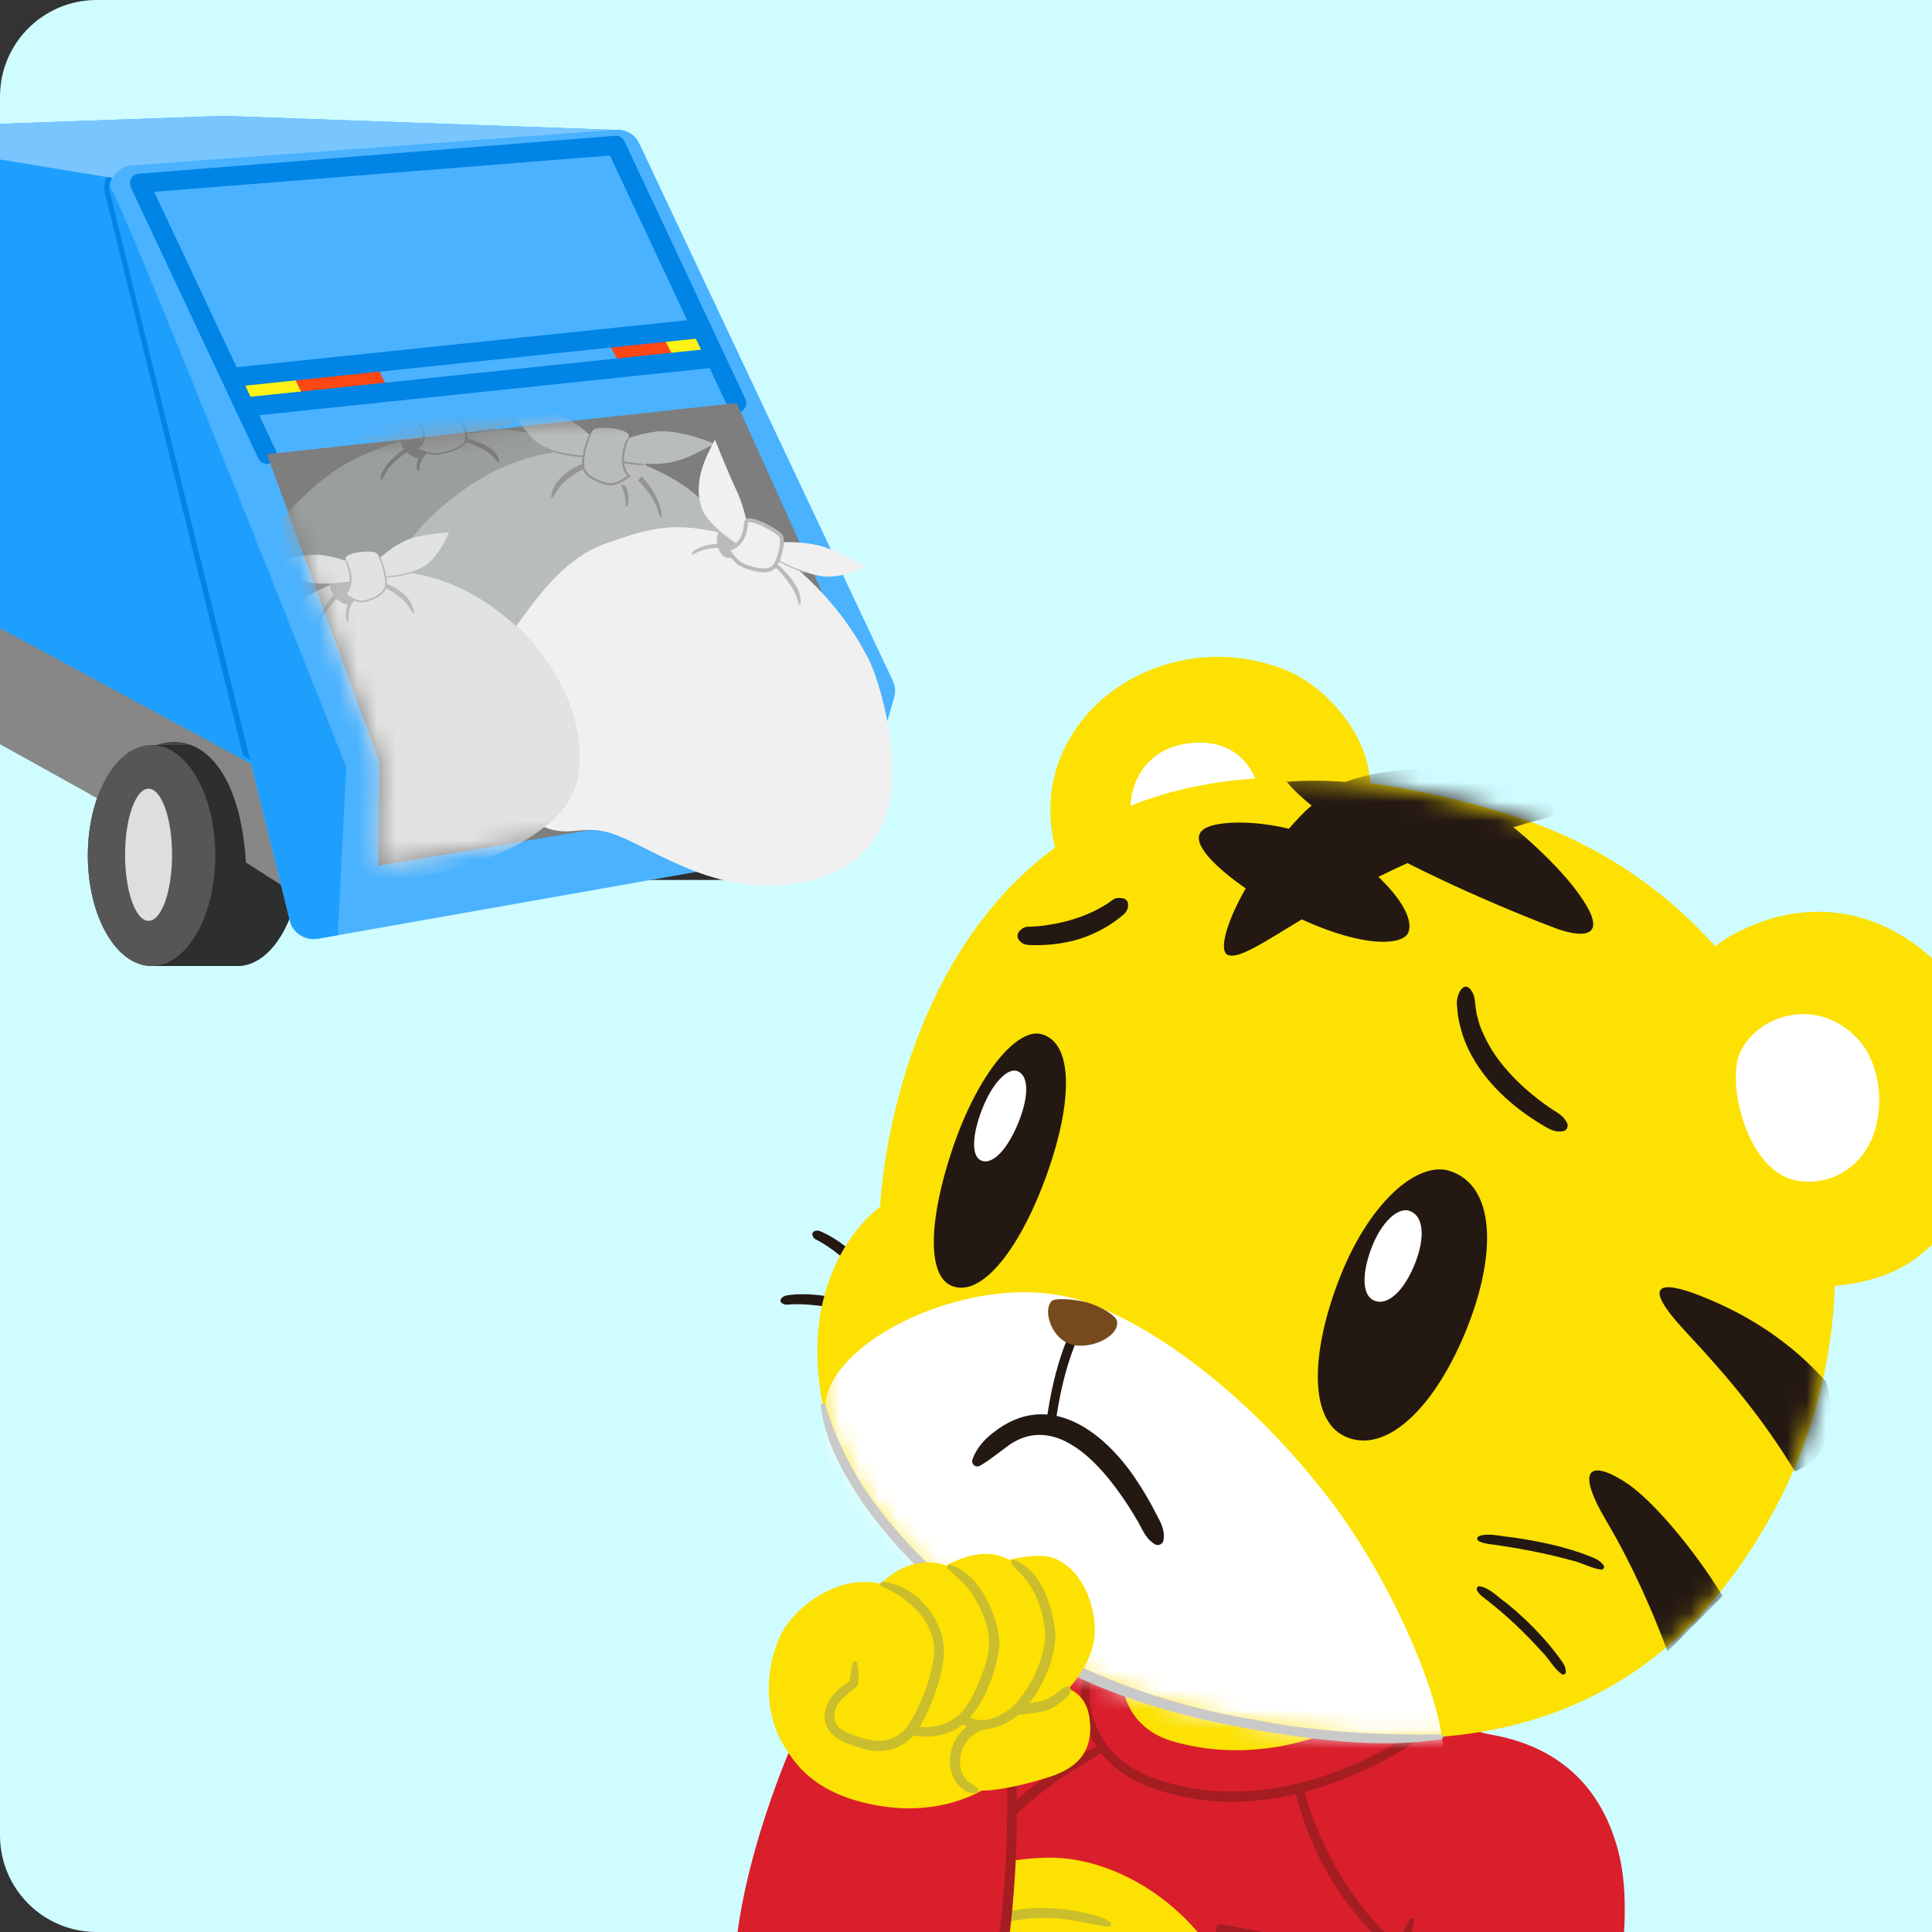
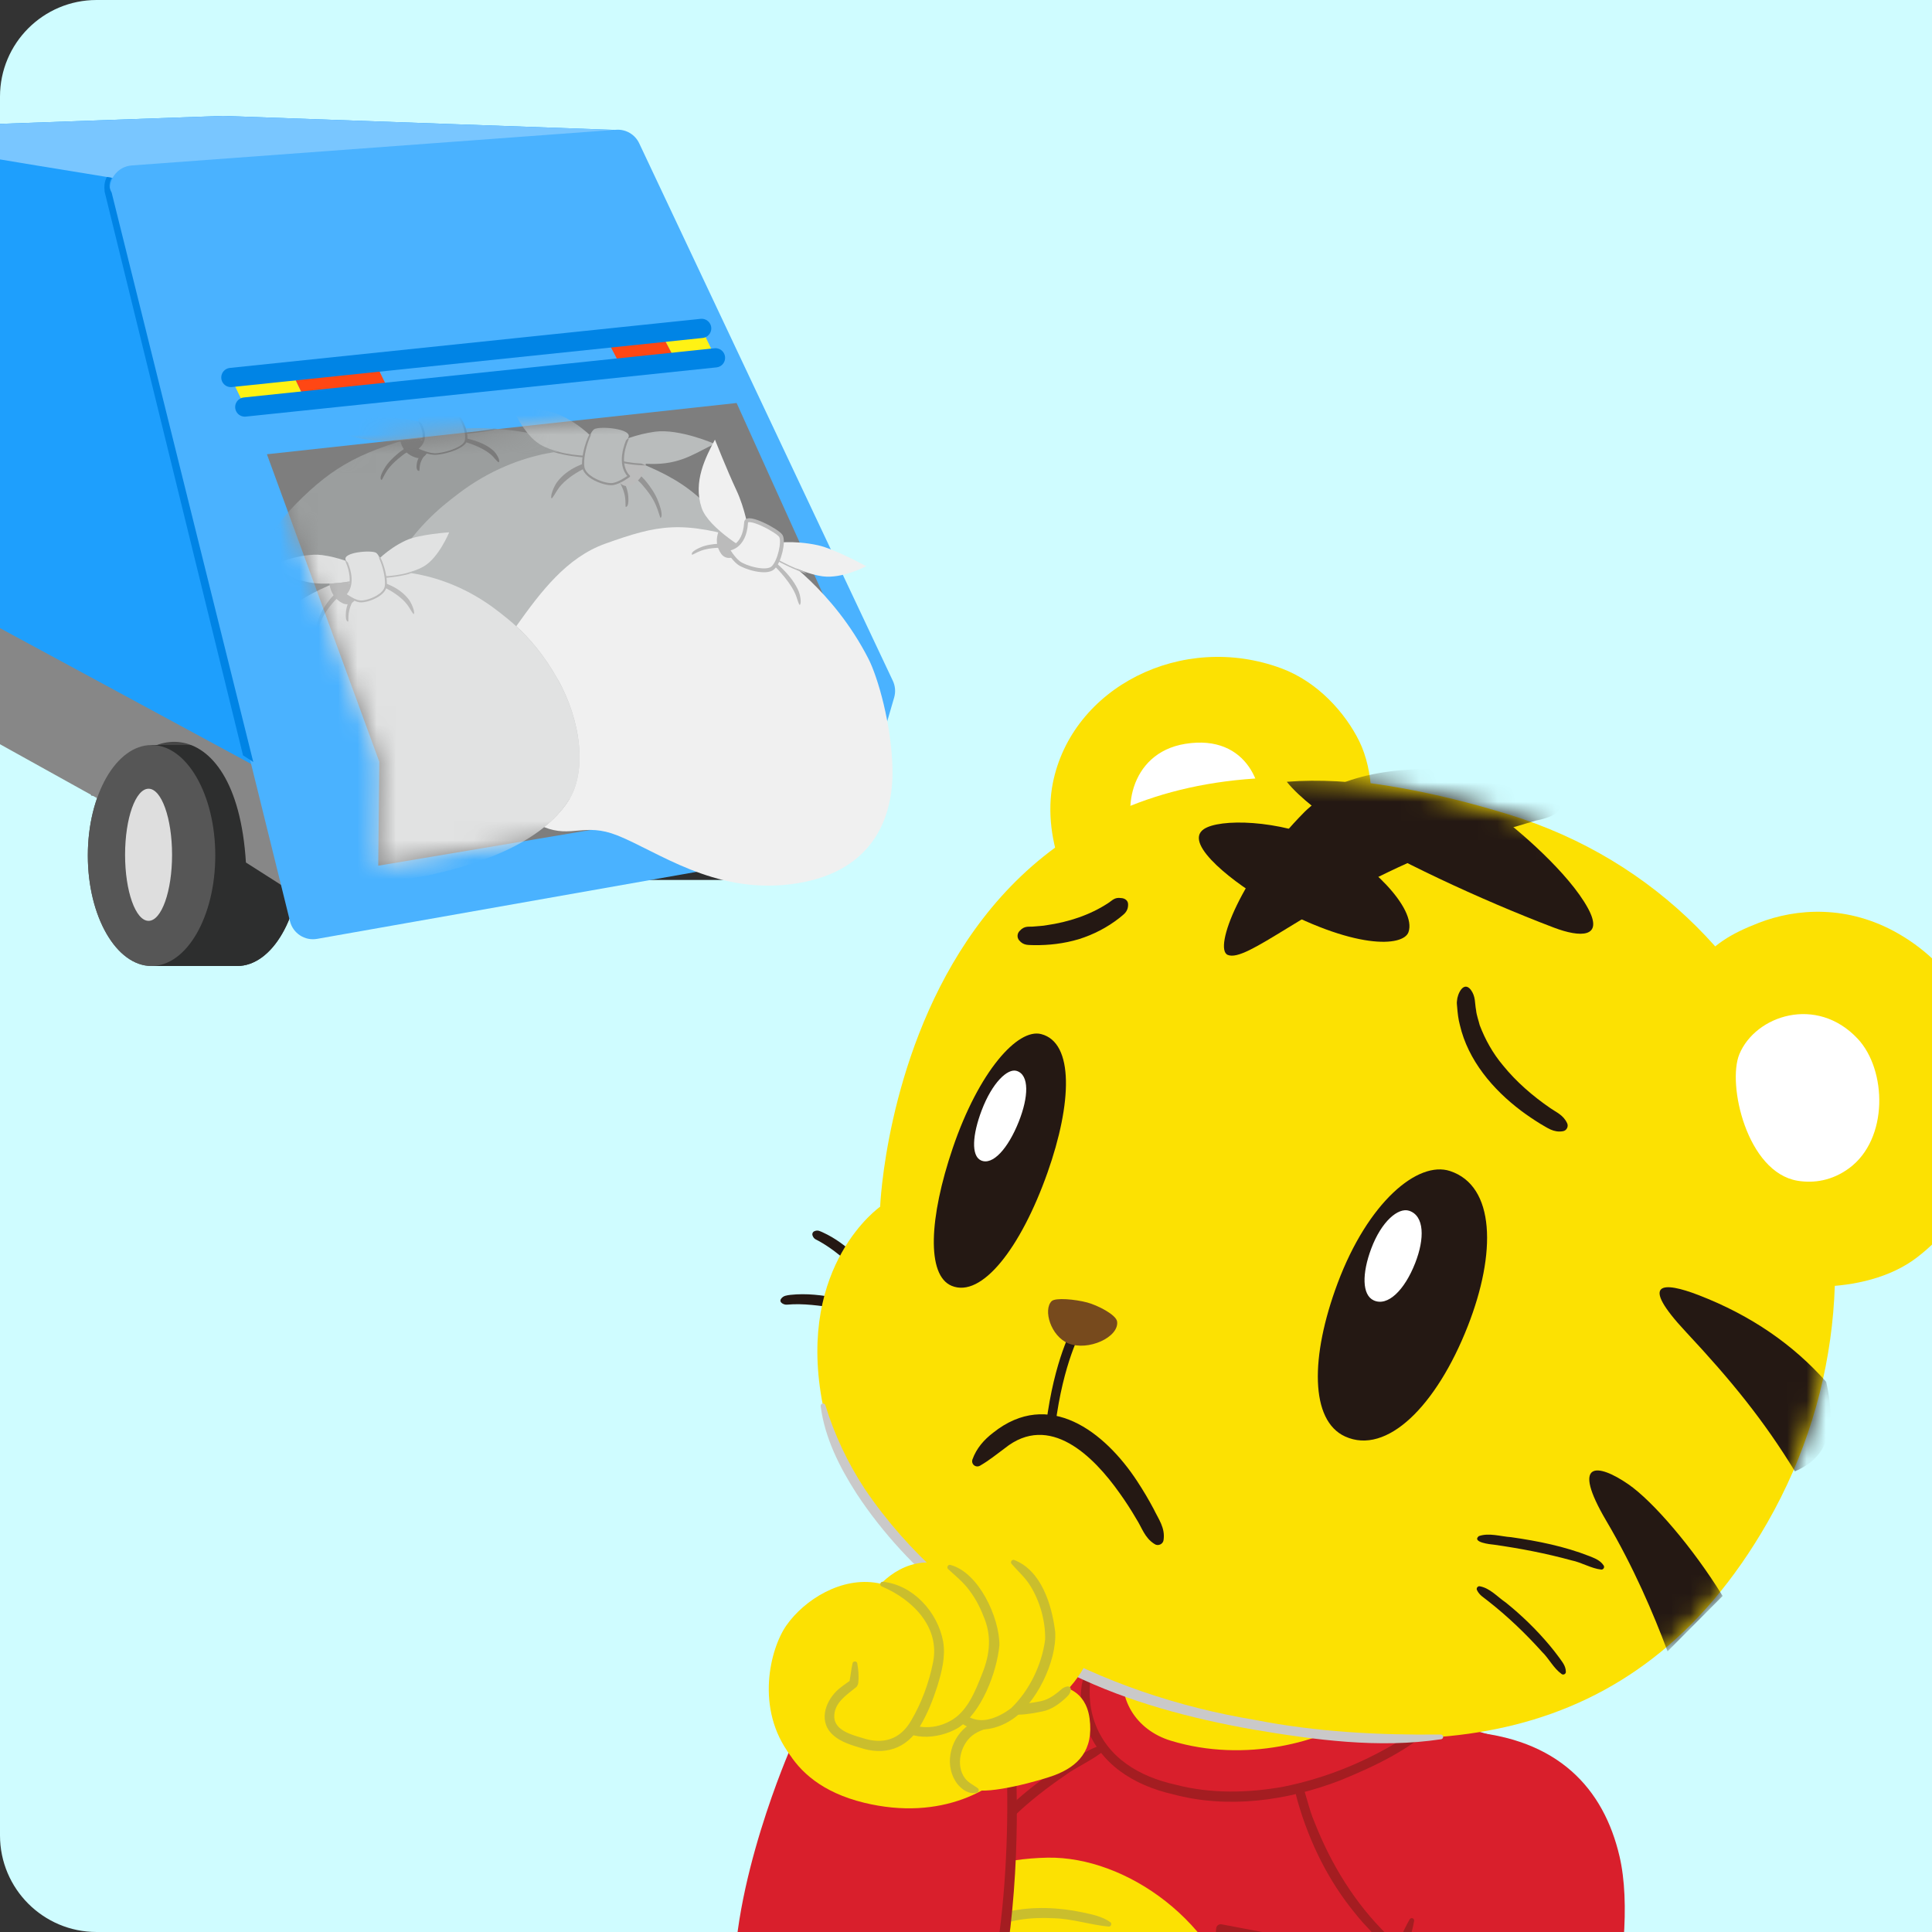
<svg xmlns="http://www.w3.org/2000/svg" width="100" height="100" viewBox="0 0 100 100" fill="none">
  <rect x="0" y="0" width="100" height="100" fill="#333333" stroke="none" />
  <g clip-path="url(#clip0_3149_20541)">
    <path d="M0 5C0 2.239 2.239 0 5 0H100V100H5C2.239 100 0 97.761 0 95V5Z" fill="#CFFCFF" />
    <path d="M81.001 94.96C77.343 99.497 67.16 108.487 67.16 108.487L40.419 98.472C44.38 91.674 43.73 89.083 46.815 85.942C51.114 81.565 55.968 83.62 56.821 83.938L78.005 90.052L81.001 94.96Z" fill="#D91F2C" />
    <path d="M80.889 101.082C81.556 114.664 82.24 124.315 82.24 126.64C82.24 127.96 73.755 129.111 65.303 128.651C53.76 128.023 46.506 125.126 46.483 124.63C46.356 121.959 46.282 118.3 46.985 111.94C47.938 103.316 49.285 98.033 50.369 95.111L80.889 101.082Z" fill="#D91F2C" />
    <path d="M65.933 107.504C66.469 107.602 66.991 107.467 67.447 107.112C68.122 106.588 68.55 105.672 68.623 104.601L68.858 101.12C68.164 100.998 65.839 100.584 63.398 100.114L63.167 103.541C63.039 105.422 64.064 107.159 65.451 107.415L65.933 107.504H65.933ZM66.264 108.005C66.126 108.005 65.987 107.992 65.848 107.967L65.366 107.878C63.752 107.58 62.555 105.621 62.698 103.509L62.948 99.817C62.953 99.75 62.986 99.688 63.039 99.647C63.092 99.606 63.161 99.589 63.227 99.602C66.218 100.182 69.118 100.688 69.147 100.693C69.265 100.714 69.349 100.82 69.341 100.94L69.091 104.633C69.01 105.838 68.516 106.877 67.736 107.484C67.296 107.826 66.785 108.005 66.264 108.005Z" fill="#A41D21" />
    <path d="M57.204 90.56C56.558 91.115 55.768 91.415 55.089 91.92C53.29 93.149 51.608 94.627 50.443 96.483C50.356 96.641 49.766 97.68 49.677 97.147C49.859 96.294 50.466 95.594 50.966 94.909C52.315 93.225 54.05 91.9 55.913 90.838C56.122 90.726 57.153 90.099 57.245 90.45C57.25 90.493 57.233 90.532 57.204 90.56Z" fill="#A41D21" />
    <path d="M67.223 91.933C67.592 92.708 67.704 93.551 68.047 94.335C68.894 96.491 70.134 98.52 71.797 100.141C71.945 100.295 72.083 100.462 72.191 100.664C72.224 100.726 72.201 100.802 72.139 100.835C72.104 100.854 72.062 100.854 72.028 100.839C71.626 100.647 71.31 100.338 71.011 100.018C70.741 99.735 70.38 99.344 70.145 99.039C68.759 97.357 67.779 95.361 67.177 93.27C67.117 93.038 66.757 91.868 67.127 91.864C67.17 91.87 67.204 91.897 67.223 91.933Z" fill="#A41D21" />
    <path d="M75.831 89.62C80.667 89.954 83.011 92.595 83.826 96.083C84.949 100.894 82.413 110.459 79.657 114.634C75.761 120.537 69.757 118.264 65.571 115.596C65.571 115.596 71.667 103.53 73.08 99.389L75.831 89.62Z" fill="#D91F2C" />
    <path d="M65.464 115.536C65.671 114.807 66.033 114.157 66.356 113.486L67.335 111.48C67.984 110.141 68.626 108.798 69.26 107.452C70.222 105.44 71.174 103.423 72.049 101.373C72.345 100.691 72.583 99.994 72.965 99.345C72.999 99.285 73.076 99.263 73.135 99.299C73.18 99.325 73.201 99.375 73.194 99.423C73.077 100.177 72.768 100.866 72.488 101.557C72.201 102.247 71.904 102.932 71.603 103.615C70.397 106.342 69.106 109.029 67.78 111.699L66.783 113.699C66.653 113.922 65.571 116.312 65.464 115.536Z" fill="#A41D21" />
    <path d="M81.266 111.394C80.157 114.565 77.764 118.949 72.467 118.495C67.12 118.037 60.414 114.257 58.862 112.549C58.608 112.269 56.946 111.012 57.072 108.425C57.248 104.807 59.871 99.522 60.319 99.724C63.617 101.214 70.723 104.596 70.723 104.596C70.723 104.596 72.424 105.716 73.175 108.534" fill="#D91F2C" />
    <path d="M81.379 111.43C80.063 116.095 76.619 119.568 71.496 118.624C68.178 118.097 65.06 116.799 62.139 115.188C59.01 113.394 56.136 111.371 56.931 107.304C57.305 105.088 58.08 102.98 59.087 100.979C59.389 100.462 59.613 99.882 60.114 99.512C60.253 99.433 60.388 99.464 60.526 99.539C61.403 99.934 63.931 101.119 64.843 101.545C64.849 101.546 70.825 104.38 70.831 104.382C71.842 105.123 72.522 106.192 72.962 107.343C73.105 107.719 73.208 108.108 73.291 108.498C73.305 108.564 73.264 108.628 73.198 108.642C73.137 108.655 73.077 108.619 73.058 108.561C72.607 107.173 71.699 105.613 70.622 104.805C68.028 103.596 63.07 101.232 60.508 100.081L60.32 99.996L60.226 99.953C60.226 99.953 60.21 99.946 60.222 99.952C60.234 99.957 60.246 99.961 60.258 99.963C60.296 99.971 60.327 99.963 60.348 99.956C59.999 100.295 59.771 100.782 59.534 101.212C59.037 102.179 58.618 103.195 58.259 104.226C56.323 109.888 57.297 111.791 62.397 114.731C65.749 116.574 70.93 118.846 74.769 118.117C77.485 117.573 79.335 115.239 80.476 112.847C80.714 112.356 80.937 111.856 81.153 111.35C81.203 111.213 81.423 111.287 81.379 111.43Z" fill="#A41D21" />
    <path d="M56.372 108.17L53.416 105.102L55.424 100.563C55.424 100.563 54.764 99.883 54.016 99.641C53.355 99.427 50.527 99.808 49.805 98.195C49.194 96.831 51.949 96.193 54.219 96.152C58.268 96.078 63.145 99.478 64.241 104.478C64.287 104.687 65.075 108.486 62.953 110.725L56.372 108.17Z" fill="#FCE102" />
    <path d="M57.424 99.603C57.424 99.603 53.251 98.076 50.521 99.932C48.053 101.609 49.269 103.299 50.38 103.347C51.715 103.404 53.065 102.682 54.145 103.082C55.538 103.597 55.627 105.832 55.627 105.832L57.424 99.603Z" fill="#FCE102" />
    <path d="M57.382 99.719C56.413 99.631 55.498 99.307 54.52 99.287C53.329 99.224 52.126 99.37 51.077 99.917C50.204 100.395 48.975 101.342 49.436 102.447C49.617 102.837 49.991 103.054 50.385 103.224C50.51 103.258 50.499 103.449 50.375 103.471C49.798 103.583 49.236 103.17 48.997 102.659C48.729 102.132 48.825 101.479 49.099 101.015C50.546 98.708 53.626 98.469 56.046 98.987C56.535 99.094 57.034 99.185 57.467 99.489C57.571 99.559 57.508 99.734 57.382 99.719Z" fill="#CABE2D" />
    <path d="M56.69 102.47C56.69 102.47 53.988 101.311 50.501 103.393C48.812 104.401 49.228 106.803 51.29 106.531C52.505 106.37 54.099 105.433 56.383 106.795L56.69 102.47Z" fill="#FCE102" />
    <path d="M71.451 87.047C71.451 89.649 68.081 91.759 63.923 91.759C59.766 91.759 56.395 89.649 56.395 87.047C56.395 84.445 59.766 82.335 63.923 82.335C68.081 82.335 71.451 84.445 71.451 87.047Z" fill="#FCE102" />
    <path d="M58.211 86.131C57.781 87.873 58.775 89.541 60.597 90.097C64.492 91.286 68.473 90.121 70.375 88.825C70.375 88.825 73.56 88.023 74.311 89.115C70.802 91.814 64.768 94.409 59.239 92.121C56.703 91.078 55.654 88.364 56.409 86.356L58.211 86.131Z" fill="#D91F2C" />
    <path d="M74.384 89.212C72.97 90.57 71.156 91.422 69.362 92.156C66.63 93.204 63.563 93.64 60.702 92.869C58.694 92.407 56.903 91.315 56.202 89.277C55.88 88.329 55.809 87.219 56.296 86.316C56.328 86.257 56.402 86.235 56.461 86.267C56.51 86.294 56.534 86.349 56.522 86.401C56.337 87.318 56.348 88.246 56.651 89.119C57.307 90.992 58.981 91.959 60.83 92.371C62.657 92.852 64.602 92.812 66.45 92.476C68.312 92.098 70.115 91.421 71.776 90.492C72.613 90.031 73.39 89.488 74.237 89.022C74.35 88.952 74.484 89.117 74.384 89.212Z" fill="#A41D21" />
    <path d="M42.145 63.731C42.33 63.644 42.457 63.734 42.589 63.789C43.239 64.086 43.814 64.517 44.32 65.016C44.42 65.116 44.518 65.218 44.613 65.326C44.702 65.436 44.831 65.523 44.803 65.74C44.791 65.842 44.691 65.893 44.597 65.876C44.414 65.867 44.356 65.752 44.258 65.663C44.165 65.571 44.067 65.481 43.967 65.394C43.47 64.963 42.948 64.547 42.373 64.23C42.26 64.161 42.133 64.148 42.062 63.962C42.023 63.875 42.06 63.771 42.145 63.731Z" fill="#241813" />
    <path d="M40.426 67.229C40.546 67.056 40.728 67.049 40.91 67.022C41.738 66.932 42.568 67.034 43.377 67.196L43.854 67.301C44.011 67.344 44.179 67.345 44.302 67.521C44.361 67.599 44.338 67.715 44.252 67.763C44.061 67.871 43.915 67.803 43.756 67.782L43.286 67.705C42.44 67.585 41.584 67.451 40.732 67.529C40.597 67.547 40.298 67.422 40.426 67.229Z" fill="#241813" />
    <path d="M70.631 43.761C71.175 42.17 71.109 39.893 70.353 38.361C69.632 36.9 68.215 35.298 66.33 34.596C61.172 32.678 55.485 35.584 54.495 40.529C53.911 43.444 55.368 47.19 57.679 48.214L70.631 43.761Z" fill="#FCE102" />
    <path d="M65.177 42.522C65.588 40.864 64.622 37.971 61.349 38.501C58.373 38.983 58.044 42.266 58.947 43.541C59.663 44.551 61.012 45.155 62.365 44.916C64.081 44.611 64.77 44.159 65.177 42.522Z" fill="white" />
    <path d="M45.556 62.46C45.556 62.46 46.706 32.504 78.091 42.157C93.498 46.895 99.383 65.02 91.477 78.812C84.59 90.826 73.538 91.419 61.66 88.58C51.655 86.189 43.652 78.667 42.538 72.444C41.281 65.428 45.556 62.46 45.556 62.46Z" fill="#FCE102" />
    <mask id="mask0_3149_20541" style="mask-type:luminance" maskUnits="userSpaceOnUse" x="42" y="40" width="53" height="50">
      <path d="M45.556 62.459C45.556 62.459 41.281 65.427 42.538 72.443C43.652 78.665 51.655 86.186 61.66 88.578C73.539 91.418 84.59 90.825 91.477 78.811C99.383 65.017 93.498 46.894 78.091 42.154C73.735 40.815 69.964 40.237 66.695 40.24C46.412 40.24 45.556 62.459 45.556 62.459Z" fill="white" />
    </mask>
    <g mask="url(#mask0_3149_20541)">
-       <path d="M59.328 93.91C49.323 91.519 41.837 81.144 42.73 73.211C42.228 69.565 50.587 65.479 56.091 67.362C59.95 68.682 64.872 72.439 68.827 77.618C71.828 81.549 74.247 86.989 74.664 90.078C75.189 95.988 64.284 95.094 59.328 93.91Z" fill="white" />
      <path d="M79.487 42.476C77.885 42.956 74.823 43.819 73.441 44.415C67.568 46.949 64.525 49.839 63.546 49.425C62.794 49.107 64.242 45.323 67.537 42.011C67.802 41.745 68.882 40.853 69.661 40.463C75.188 38.468 83.995 41.577 79.487 42.476Z" fill="#241813" />
      <path d="M77.388 42.078C78.555 42.913 81.203 45.189 82.192 47.01C83.027 48.548 81.806 48.537 80.426 48.012C76.603 46.558 72.061 44.434 69.325 42.727C68.56 42.249 67.271 41.298 66.604 40.464C69.99 40.195 73.632 40.917 77.388 42.078Z" fill="#241813" />
      <path d="M68.772 43.597C70.793 44.521 73.35 47.011 72.901 48.252C72.632 48.995 70.121 49.2 65.61 46.692C64.118 45.863 61.173 43.699 62.305 42.919C63.105 42.368 66.156 42.401 68.772 43.597Z" fill="#241813" />
      <path d="M94.521 71.523C92.835 69.619 90.659 68.092 87.914 67.033C86.091 66.33 84.791 66.296 87.265 68.942C89.626 71.467 91.315 73.553 92.905 76.157C94.314 75.553 95.167 74.349 94.521 71.523Z" fill="#241813" />
      <path d="M89.162 82.607C87.645 80.136 85.562 77.708 84.285 76.827C82.676 75.717 81.3 75.589 83.138 78.712C84.567 81.138 85.56 83.472 86.314 85.472L89.162 82.607Z" fill="#241813" />
    </g>
    <path d="M69.232 66.427C67.811 70.233 67.81 73.528 69.624 74.353C71.773 75.331 74.348 72.78 75.971 68.644C77.456 64.863 77.398 61.385 75.053 60.612C73.39 60.064 70.802 62.224 69.232 66.427Z" fill="#241813" />
    <path d="M70.973 64.633C70.493 65.917 70.493 67.029 71.105 67.308C71.831 67.638 72.7 66.777 73.248 65.381C73.749 64.105 73.729 62.931 72.938 62.669C72.376 62.484 71.503 63.214 70.973 64.633Z" fill="white" />
    <path d="M49.313 59.427C48.091 63.026 47.947 66.008 49.257 66.554C50.81 67.201 52.834 64.609 54.221 60.688C55.489 57.103 55.599 53.964 53.891 53.524C52.681 53.211 50.664 55.451 49.313 59.427Z" fill="#241813" />
    <path d="M50.816 57.46C50.327 58.74 50.262 59.825 50.773 60.061C51.379 60.34 52.178 59.449 52.732 58.056C53.238 56.782 53.29 55.638 52.623 55.43C52.151 55.283 51.355 56.045 50.816 57.46Z" fill="white" />
    <path d="M54.386 73.979C54.376 73.979 54.366 73.978 54.356 73.977C54.225 73.96 54.131 73.84 54.148 73.709C54.572 70.351 55.515 68.717 55.555 68.649C55.622 68.534 55.77 68.497 55.883 68.564C55.997 68.631 56.035 68.778 55.968 68.892C55.959 68.908 55.034 70.521 54.624 73.769C54.609 73.89 54.505 73.979 54.386 73.979Z" fill="#241813" />
    <path d="M59.753 79.915C59.243 79.597 59.111 79.075 58.81 78.61C58.544 78.153 58.257 77.71 57.952 77.285C56.594 75.361 54.317 73.103 52.004 74.964C51.606 75.257 51.211 75.582 50.746 75.852C50.616 75.943 50.433 75.908 50.353 75.768C50.312 75.697 50.308 75.614 50.333 75.543C50.543 74.96 50.932 74.521 51.402 74.16C54.283 71.863 57.179 74.102 58.855 76.659C59.165 77.13 59.451 77.612 59.713 78.105C59.964 78.631 60.322 79.082 60.225 79.718C60.195 79.935 59.928 80.044 59.753 79.915Z" fill="#241813" />
    <path d="M56.276 67.417C56.777 67.548 57.776 68.043 57.822 68.406C57.925 69.214 56.321 69.944 55.301 69.536C54.379 69.155 53.986 67.794 54.431 67.349C54.624 67.155 55.65 67.25 56.276 67.417Z" fill="#774A1D" />
    <path d="M76.126 51.227C76.389 51.584 76.326 51.91 76.403 52.296C76.427 52.547 76.529 52.816 76.589 53.063C76.874 53.81 77.264 54.514 77.793 55.143C78.48 55.994 79.34 56.736 80.247 57.359C80.557 57.576 80.91 57.706 81.111 58.129C81.201 58.301 81.09 58.52 80.9 58.551C80.407 58.637 80.081 58.364 79.731 58.17C79.388 57.959 79.054 57.733 78.731 57.492C77.273 56.392 75.987 54.885 75.563 53.055C75.481 52.758 75.445 52.423 75.421 52.115C75.411 52.01 75.396 51.905 75.414 51.798C75.43 51.465 75.746 50.752 76.126 51.227Z" fill="#241813" />
    <path d="M58.39 46.804C58.398 47.217 58.136 47.338 57.938 47.514C57.311 48.007 56.593 48.376 55.835 48.613C55.077 48.839 54.294 48.932 53.509 48.92C53.253 48.903 52.986 48.959 52.748 48.668C52.629 48.521 52.647 48.312 52.777 48.184C53.031 47.9 53.256 47.983 53.49 47.958C53.721 47.932 53.955 47.932 54.181 47.887C55.308 47.724 56.416 47.365 57.368 46.738C57.562 46.619 57.683 46.429 58.031 46.484C58.215 46.491 58.389 46.608 58.39 46.804Z" fill="#241813" />
    <path d="M76.542 79.51C77.066 79.322 77.679 79.529 78.217 79.564C79.599 79.762 80.977 80.037 82.283 80.551C82.542 80.657 82.83 80.759 83.006 81.031C83.07 81.125 82.985 81.256 82.874 81.24C82.365 81.185 81.868 80.871 81.337 80.763C80.025 80.403 78.677 80.144 77.33 79.953C77.155 79.938 76.163 79.831 76.542 79.51Z" fill="#241813" />
    <path d="M76.587 82.104C77.12 82.198 77.507 82.654 77.936 82.945C78.763 83.609 79.525 84.35 80.207 85.163C80.376 85.368 80.543 85.575 80.7 85.792C80.851 86.011 81.044 86.216 81.049 86.534C81.053 86.644 80.919 86.714 80.83 86.648C80.401 86.338 80.19 85.865 79.816 85.5C78.957 84.544 78.021 83.65 77.009 82.858C76.809 82.692 76.576 82.576 76.448 82.303C76.4 82.209 76.483 82.091 76.587 82.104Z" fill="#241813" />
    <path d="M87.753 50.079C88.641 48.882 89.589 48.33 91.031 47.768C92.964 47.015 95.649 46.809 98.293 48.344C104.407 51.892 104.743 60.836 99.234 65.076C97.857 66.136 95.972 66.56 94.206 66.596L87.753 50.079Z" fill="#FCE102" />
    <path d="M90.031 54.561C90.865 52.557 94.033 51.499 96.156 53.767C97.663 55.378 97.763 58.954 95.711 60.466C94.834 61.112 93.89 61.254 93.045 61.116C90.42 60.684 89.385 56.114 90.031 54.561Z" fill="white" />
    <path d="M74.594 90.023C71.359 90.511 68.057 90.057 64.858 89.52C61.65 88.949 58.456 88.113 55.511 86.683C51.117 84.538 47.062 81.443 44.346 77.324C43.459 75.946 42.69 74.429 42.478 72.784C42.47 72.715 42.518 72.653 42.586 72.645C42.646 72.637 42.702 72.675 42.72 72.731C43.192 74.265 43.875 75.716 44.754 77.058C49.303 83.785 57.082 87.719 64.949 89.021C68.125 89.647 71.342 89.813 74.573 89.778C74.641 89.778 74.697 89.834 74.697 89.902C74.697 89.963 74.652 90.013 74.594 90.023Z" fill="#CAC9C9" />
    <path d="M52.099 88.036L40.93 90.464C40.93 90.464 37.764 97.641 38.014 103.091C38.147 105.976 39.348 109.437 42.379 110.319C46.568 111.539 49.491 109.075 50.963 105.014C52.054 102.004 52.836 94.737 52.099 88.036Z" fill="#D91F2C" />
    <path d="M47.2 109.799C49.587 108.111 50.853 105.366 51.343 102.542C51.962 99.209 52.18 95.799 52.13 92.41C52.136 90.947 51.938 89.509 51.979 88.042C51.98 87.973 52.038 87.918 52.106 87.922C52.162 87.924 52.207 87.964 52.219 88.015C52.333 88.494 52.415 88.979 52.462 89.466C52.545 90.442 52.595 91.421 52.615 92.4C52.675 94.848 52.576 97.298 52.303 99.733C52.057 101.686 51.758 103.645 51.042 105.496C50.286 107.287 49.194 109.218 47.317 110.009C47.191 110.052 47.089 109.888 47.2 109.799Z" fill="#A41D21" />
    <path d="M39.876 87.819C40.089 88.996 40.368 92.246 44.725 93.309C48.713 94.281 51.654 92.641 52.911 90.873C54.168 89.105 49.947 84.04 45.712 83.955C41.476 83.87 39.876 87.819 39.876 87.819Z" fill="#FCE102" />
    <path d="M54.989 87.318C54.989 87.318 56.188 87.431 56.395 88.938C56.626 90.614 55.781 91.435 54.569 91.89C53.874 92.151 51.184 92.907 50.349 92.618C48.984 92.146 49.169 89.882 50.657 89.334C52.145 88.785 54.989 87.318 54.989 87.318Z" fill="#FCE102" />
    <path d="M50.562 92.788C50.17 92.891 49.81 92.644 49.571 92.359C48.863 91.468 49.135 90.106 49.987 89.402C50.255 89.193 50.603 89.06 50.915 88.946C51.425 88.743 52.154 88.421 52.663 88.191C52.854 88.12 53.65 87.66 53.718 88.017C53.601 88.349 53.141 88.48 52.872 88.635L52.002 89.051C51.64 89.221 51.261 89.385 50.887 89.532C50.678 89.607 50.499 89.698 50.326 89.828C49.704 90.321 49.453 91.388 49.952 92.049C50.114 92.26 50.345 92.369 50.592 92.544C50.694 92.598 50.675 92.762 50.562 92.788Z" fill="#CABE2D" />
    <path d="M51.101 81.086C51.101 81.086 53.421 80.183 54.615 80.677C56.17 81.322 56.86 83.527 56.621 84.935C56.382 86.342 55.008 88.105 53.923 88.316C52.7 88.553 51.914 88.654 51.224 87.829C50.535 87.004 51.101 81.086 51.101 81.086Z" fill="#FCE102" />
    <path d="M55.425 87.457C55.398 87.703 55.224 87.824 55.076 87.964C54.755 88.244 54.394 88.495 53.958 88.582C53.175 88.737 52.243 88.93 51.518 88.423C51.341 88.294 51.152 88.159 51.13 87.909C51.119 87.806 51.22 87.723 51.319 87.75C51.548 87.792 51.641 87.928 51.786 88.013C52.242 88.293 52.757 88.233 53.295 88.152C53.645 88.092 53.995 88.068 54.318 87.887C54.47 87.804 54.619 87.703 54.759 87.589C54.906 87.478 55.009 87.329 55.244 87.291C55.343 87.27 55.437 87.356 55.425 87.457Z" fill="#CABE2D" />
    <path d="M47.99 81.67C47.99 81.67 50.193 79.859 51.97 80.612C53.748 81.366 54.242 83.315 54.358 84.494C54.491 85.85 53.25 88.127 52.368 88.714C51.227 89.473 50.27 89.514 49.379 88.584C48.488 87.653 47.99 81.67 47.99 81.67Z" fill="#FCE102" />
    <path d="M52.493 80.743C53.912 81.296 54.443 83.076 54.616 84.457C54.715 85.986 53.612 88.244 52.31 89.047C51.635 89.478 50.625 89.74 49.872 89.264C49.7 89.169 49.092 88.664 49.34 88.493C49.382 88.47 49.43 88.473 49.468 88.496C49.914 88.749 50.283 89.016 50.735 89.032C51.278 89.062 51.889 88.757 52.338 88.413C53.284 87.501 53.934 86.15 54.097 84.854C54.112 83.886 53.827 82.881 53.318 82.063C53.056 81.644 52.7 81.34 52.364 80.952C52.273 80.864 52.374 80.701 52.493 80.743Z" fill="#CABE2D" />
    <path d="M45.237 82.39C45.237 82.39 46.466 80.606 48.483 80.907C50.26 81.172 51.419 83.616 51.47 84.984C51.508 85.99 50.546 88.589 49.483 89.204C48.35 89.861 47.079 89.81 46.288 88.948C45.497 88.086 45.237 82.39 45.237 82.39Z" fill="#FCE102" />
    <path d="M49.188 80.999C50.662 81.385 51.739 83.73 51.729 85.157C51.597 86.562 50.798 88.664 49.582 89.441C48.571 90.035 46.883 90.183 46.197 89.032C46.134 88.92 46.275 88.793 46.379 88.865C47.229 89.466 48.244 89.585 49.165 89.088C50.068 88.613 50.48 87.535 50.839 86.626C51.242 85.63 51.34 84.651 50.906 83.658C50.724 83.174 50.474 82.712 50.163 82.303C49.855 81.883 49.468 81.581 49.082 81.221C48.979 81.144 49.064 80.966 49.188 80.999Z" fill="#CABE2D" />
    <path d="M44.25 86.096C44.25 86.096 44.242 86.959 44.182 87.121C44.122 87.284 43.103 87.686 42.947 88.659C42.791 89.631 43.755 90.024 44.932 90.298C46.108 90.572 46.83 90.065 47.356 89.258C47.883 88.451 48.61 86.531 48.608 85.467C48.605 83.859 47.223 82.271 45.425 81.94C43.561 81.597 41.641 82.796 40.707 84.126C39.858 85.335 39.077 88.453 40.91 90.853L44.25 86.096Z" fill="#FCE102" />
    <path d="M44.373 86.097C44.43 86.433 44.462 86.763 44.423 87.105C44.422 87.154 44.378 87.267 44.333 87.313C43.81 87.74 43.146 88.151 43.183 88.901C43.229 89.557 44.05 89.784 44.614 89.951C45.69 90.311 46.585 90.056 47.162 89.055C47.691 88.16 48.086 87.095 48.29 86.062C48.675 84.216 47.227 82.781 45.635 82.112C45.509 82.061 45.562 81.857 45.695 81.872C47.26 82.031 48.538 83.446 48.817 84.967C48.951 85.749 48.745 86.522 48.524 87.257C48.291 87.977 48.024 88.673 47.623 89.344C46.922 90.535 45.753 90.891 44.477 90.449C43.923 90.285 43.287 90.083 42.909 89.575C42.372 88.811 42.88 87.802 43.541 87.322C43.674 87.213 43.863 87.092 43.985 86.999C43.979 87.004 43.968 87.019 43.965 87.032C43.961 87.045 43.967 87.035 43.971 87.018C44.03 86.72 44.059 86.393 44.128 86.094C44.152 85.962 44.353 85.966 44.373 86.097Z" fill="#CABE2D" />
    <path fill-rule="evenodd" clip-rule="evenodd" d="M4.714 41.173L12.989 41.609L11.958 36.884H5.135L4.714 41.173Z" fill="#464646" />
    <path fill-rule="evenodd" clip-rule="evenodd" d="M37.231 34.932C38.921 34.932 40.292 37.31 40.292 40.24C40.292 43.169 38.921 45.548 37.231 45.548H33.117V34.932H37.231Z" fill="#2D2E2E" />
    <path d="M33.118 45.547C34.809 45.547 36.18 43.171 36.18 40.24C36.18 37.308 34.809 34.932 33.118 34.932C31.428 34.932 30.057 37.308 30.057 40.24C30.057 43.171 31.428 45.547 33.118 45.547Z" fill="#565656" />
    <path d="M32.974 43.376C33.598 43.376 34.103 41.955 34.103 40.202C34.103 38.449 33.598 37.028 32.974 37.028C32.351 37.028 31.846 38.449 31.846 40.202C31.846 41.955 32.351 43.376 32.974 43.376Z" fill="#DEDEDE" />
    <path fill-rule="evenodd" clip-rule="evenodd" d="M12.275 38.563C14.096 38.563 15.573 41.126 15.573 44.282C15.573 47.438 14.096 50 12.275 50H7.844V38.563H12.275Z" fill="#2D2E2E" />
    <path d="M7.845 50C9.666 50 11.143 47.44 11.143 44.282C11.143 41.123 9.666 38.563 7.845 38.563C6.023 38.563 4.546 41.123 4.546 44.282C4.546 47.44 6.023 50 7.845 50Z" fill="#565656" />
    <path d="M7.69 47.663C8.361 47.663 8.906 46.132 8.906 44.244C8.906 42.355 8.361 40.824 7.69 40.824C7.018 40.824 6.474 42.355 6.474 44.244C6.474 46.132 7.018 47.663 7.69 47.663Z" fill="#DEDEDE" />
    <path fill-rule="evenodd" clip-rule="evenodd" d="M-7.975 27.163V29.224H-9.694V33.134L5.789 41.737C6.578 37.358 12.214 36.309 12.729 44.643L15.059 46.128L15.956 37.662L-7.975 27.163Z" fill="#878787" />
    <path fill-rule="evenodd" clip-rule="evenodd" d="M15.35 42.21C15.494 42.852 15.573 43.551 15.573 44.282C15.573 47.438 14.096 50 12.275 50H7.844V38.563H9.701C11.101 39.063 12.371 40.913 12.602 44.666L14.933 46.151L15.35 42.21Z" fill="#2D2E2E" />
    <path d="M7.845 50C9.666 50 11.143 47.44 11.143 44.282C11.143 41.123 9.666 38.563 7.845 38.563C6.023 38.563 4.546 41.123 4.546 44.282C4.546 47.44 6.023 50 7.845 50Z" fill="#565656" />
    <path d="M7.69 47.663C8.361 47.663 8.906 46.132 8.906 44.244C8.906 42.355 8.361 40.824 7.69 40.824C7.018 40.824 6.474 42.355 6.474 44.244C6.474 46.132 7.018 47.663 7.69 47.663Z" fill="#DEDEDE" />
    <path fill-rule="evenodd" clip-rule="evenodd" d="M14.715 40.47C14.715 40.47 -5.18 29.711 -8.332 28.007C-8.59 27.866 -8.751 27.597 -8.751 27.303V7.495C-8.751 7.065 -8.411 6.712 -7.982 6.696C-4.372 6.567 10.748 6.026 11.492 6C11.511 6 11.53 6 11.549 6C12.395 6.031 31.809 6.724 31.809 6.724L14.715 40.47Z" fill="#1E9FFD" />
    <path fill-rule="evenodd" clip-rule="evenodd" d="M-8.277 6.778C-8.166 6.729 -8.042 6.699 -7.909 6.694L11.483 6C11.508 6 11.532 6 11.557 6L31.809 6.724C31.809 6.724 11.533 10.146 11.483 10.118C11.483 10.118 -7.273 7.131 -8.277 6.778Z" fill="#79C6FF" />
    <path fill-rule="evenodd" clip-rule="evenodd" d="M5.718 10.082C5.632 9.731 5.704 9.36 5.916 9.067C6.128 8.775 6.458 8.59 6.817 8.564C11.78 8.198 28.009 7.003 31.888 6.717C32.393 6.68 32.869 6.958 33.085 7.417C35.074 11.631 44.706 32.043 46.213 35.238C46.341 35.509 46.365 35.818 46.281 36.105C45.895 37.429 44.754 41.344 44.277 42.98C44.146 43.427 43.773 43.762 43.314 43.844C39.383 44.538 21.148 47.759 16.41 48.596C15.776 48.708 15.164 48.308 15.009 47.682C13.609 42.017 7.279 16.399 5.718 10.082Z" fill="#4AB2FF" />
    <path fill-rule="evenodd" clip-rule="evenodd" d="M12.579 39.098L5.416 9.924C5.385 9.619 5.404 9.408 5.531 9.161L5.78 9.204C5.65 9.45 5.614 9.673 5.78 9.972L13.109 39.44L12.579 39.098Z" fill="#0084E5" />
-     <path fill-rule="evenodd" clip-rule="evenodd" d="M17.481 48.407L16.605 48.562C16.254 48.624 15.889 48.565 15.59 48.397C15.29 48.23 15.081 47.969 15.008 47.672L5.677 9.929C5.648 9.808 5.641 9.687 5.657 9.568C6.81 11.543 17.92 39.699 17.92 39.699L17.481 48.407Z" fill="#1E9FFD" />
    <path fill-rule="evenodd" clip-rule="evenodd" d="M15.077 19.21L15.813 20.733L12.696 21.091L11.96 19.568L15.077 19.21Z" fill="#FFF214" />
    <path fill-rule="evenodd" clip-rule="evenodd" d="M19.397 18.714L20.132 20.235L15.813 20.732L15.077 19.209L19.397 18.714Z" fill="#FF4714" />
    <path fill-rule="evenodd" clip-rule="evenodd" d="M34.209 17.223L34.985 18.702L37.01 18.462L36.3 16.986L34.209 17.223Z" fill="#FFF214" />
    <path fill-rule="evenodd" clip-rule="evenodd" d="M31.402 17.561L32.178 19.038L34.985 18.707L34.209 17.229L31.402 17.561Z" fill="#FF4714" />
-     <path d="M13.817 23.512L7.223 9.489L31.874 7.525L38.128 20.858" stroke="#0084E5" stroke-width="0.995" stroke-miterlimit="1.5" stroke-linecap="round" stroke-linejoin="round" />
    <path d="M12.67 21.068L37.033 18.521" stroke="#0084E5" stroke-width="0.995" stroke-miterlimit="1.5" stroke-linecap="round" stroke-linejoin="round" />
    <path d="M11.95 19.539L36.318 16.998" stroke="#0084E5" stroke-width="0.995" stroke-miterlimit="1.5" stroke-linecap="round" stroke-linejoin="round" />
    <path fill-rule="evenodd" clip-rule="evenodd" d="M13.816 23.512L38.127 20.859L44.861 35.759L43.435 40.795L19.578 44.808L19.633 39.429L13.816 23.512Z" fill="#7E7E7E" />
    <mask id="mask1_3149_20541" style="mask-type:luminance" maskUnits="userSpaceOnUse" x="13" y="20" width="32" height="25">
      <path d="M13.816 23.514L38.127 20.861L44.861 35.761L43.435 40.798L19.578 44.81L19.633 39.431L13.816 23.514Z" fill="white" />
    </mask>
    <g mask="url(#mask1_3149_20541)">
      <path d="M12.924 31.631C12.633 30.102 13.649 27.768 15.326 26.074C17.306 24.075 18.755 23.307 22.374 22.379C23.03 22.21 23.987 22.181 23.987 22.181C23.987 22.181 27.526 21.866 31.001 23.597C31.923 24.056 33.364 24.771 34.693 26.411C36.054 28.091 36.355 30.254 35.094 31.522C33.079 33.549 28.685 34.466 26.478 34.879C24.27 35.292 18.936 35.713 16.722 35.069C14.245 34.349 13.307 33.64 12.924 31.631Z" fill="#9B9E9E" />
      <path d="M21.688 23.087C21.636 23.155 21.442 23.205 21.348 23.25C21.133 23.353 20.942 23.48 20.822 23.574C20.512 23.818 20.328 23.99 20.18 24.166C19.955 24.433 19.867 24.657 19.773 24.823C19.75 24.862 19.709 24.825 19.698 24.761C19.691 24.599 19.826 24.371 19.895 24.251C20.075 23.936 20.354 23.682 20.592 23.477C20.868 23.239 21.589 22.798 21.701 22.895C21.752 22.938 21.729 23.017 21.688 23.087Z" fill="#7B7B7B" />
      <path d="M22.738 22.833C22.72 22.887 22.561 22.967 22.493 23.018C22.338 23.135 22.215 23.26 22.145 23.347C21.962 23.572 21.865 23.721 21.803 23.864C21.71 24.08 21.724 24.235 21.707 24.358C21.703 24.387 21.65 24.376 21.612 24.341C21.536 24.247 21.563 24.078 21.576 23.989C21.608 23.756 21.757 23.534 21.89 23.35C22.044 23.137 22.523 22.688 22.668 22.716C22.733 22.728 22.746 22.78 22.738 22.833Z" fill="#7B7B7B" />
      <path d="M25.823 23.921C25.793 23.966 25.571 23.688 25.517 23.633C25.259 23.351 24.775 23.116 24.323 22.955C24.234 22.92 24.136 22.895 24.041 22.866C23.942 22.836 23.837 22.825 23.755 22.771C23.686 22.737 23.721 22.662 23.81 22.656C24.051 22.646 24.262 22.721 24.475 22.777C24.898 22.901 25.282 23.09 25.546 23.334C25.708 23.484 25.893 23.82 25.823 23.921Z" fill="#7B7B7B" />
      <path fill-rule="evenodd" clip-rule="evenodd" d="M22.005 22.704C21.995 22.878 21.891 23.065 21.693 23.268C21.443 23.169 21.293 23.015 21.218 22.819L22.005 22.704Z" fill="#9B9E9E" />
      <path fill-rule="evenodd" clip-rule="evenodd" d="M21.672 23.235C21.392 23.151 21.261 22.993 21.201 22.773L21.672 23.235Z" fill="#7B7B7B" />
      <path d="M21.672 23.235C21.392 23.151 21.261 22.993 21.201 22.773" stroke="#7B7B7B" stroke-width="0.95" stroke-miterlimit="1.5" stroke-linecap="round" stroke-linejoin="round" />
-       <path d="M23.448 21.881C23.448 21.881 24.207 21.262 25.471 20.834C26.312 20.548 28.187 20.409 28.187 20.409C28.187 20.409 27.493 21.49 26.542 21.893C25.293 22.423 22.891 22.481 22.891 22.481L23.448 21.881Z" fill="#9B9E9E" />
      <path fill-rule="evenodd" clip-rule="evenodd" d="M25.767 22.201C24.494 22.499 22.889 22.52 22.889 22.52C22.867 22.521 22.848 22.513 22.838 22.501C22.828 22.488 22.83 22.473 22.841 22.46L23 22.436C23.362 22.422 24.514 22.417 25.553 22.186C25.598 22.187 25.688 22.195 25.767 22.201Z" fill="#7B7B7B" />
      <path d="M22.892 22.48C22.892 22.48 21.618 22.798 20.101 22.821C18.583 22.845 17.821 22.426 16.88 22.178C16.88 22.178 18.867 21.535 20.211 21.615C21.259 21.678 22.121 21.916 22.121 21.916L23.393 21.737L22.892 22.48Z" fill="#9B9E9E" />
      <path fill-rule="evenodd" clip-rule="evenodd" d="M20.904 22.782C22.033 22.714 22.688 22.488 22.849 22.449L22.945 22.495C22.938 22.506 22.924 22.515 22.908 22.519C22.908 22.519 22.021 22.801 20.651 22.862C20.72 22.84 20.797 22.815 20.904 22.782Z" fill="#7B7B7B" />
      <path d="M21.667 21.78C21.463 21.459 23.292 21.298 23.578 21.416C23.865 21.534 24.232 22.416 24.111 22.82C23.991 23.223 22.86 23.524 22.459 23.499C22.058 23.473 21.576 23.256 21.576 23.256C21.576 23.256 22.328 22.818 21.667 21.78Z" fill="#9B9E9E" />
      <path fill-rule="evenodd" clip-rule="evenodd" d="M23.761 21.649L23.749 21.564C23.764 21.558 23.832 21.598 23.84 21.607C24.072 21.924 24.265 22.506 24.17 22.825C24.118 22.996 23.899 23.152 23.623 23.274C23.219 23.451 22.698 23.555 22.449 23.54C22.036 23.513 21.536 23.267 21.536 23.267C21.521 23.261 21.512 23.249 21.512 23.236C21.512 23.224 21.52 23.211 21.535 23.203C21.535 23.203 22.226 22.808 21.65 21.846C21.642 21.832 21.686 21.813 21.686 21.813L21.798 21.888C22.247 22.697 21.826 23.099 21.665 23.223C21.802 23.28 22.162 23.439 22.469 23.459C22.701 23.474 23.186 23.373 23.563 23.207C23.807 23.1 24.008 22.966 24.053 22.815C24.128 22.564 24.018 22.118 23.85 21.801C23.82 21.746 23.792 21.695 23.761 21.649Z" fill="#7B7B7B" />
      <path d="M40.293 35.923C40.633 33.788 39.783 30.595 38.285 28.318C36.517 25.632 35.193 24.631 31.842 23.501C31.235 23.296 30.339 23.298 30.339 23.298C30.339 23.298 27.036 23.016 23.703 25.569C22.819 26.247 21.438 27.302 20.121 29.636C18.772 32.025 18.395 35.039 19.521 36.744C21.321 39.467 25.398 40.546 27.449 41.022C29.5 41.498 34.481 41.849 36.584 40.859C38.937 39.751 39.847 38.726 40.293 35.923Z" fill="#B9BCBC" />
      <path d="M32.454 24.455C32.499 24.548 32.679 24.608 32.765 24.666C32.962 24.8 33.136 24.967 33.244 25.093C33.523 25.417 33.689 25.648 33.82 25.886C34.019 26.247 34.091 26.553 34.172 26.779C34.192 26.832 34.232 26.779 34.245 26.69C34.259 26.465 34.143 26.155 34.083 25.991C33.928 25.562 33.678 25.222 33.464 24.948C33.215 24.63 32.559 24.049 32.45 24.189C32.4 24.251 32.418 24.359 32.454 24.455Z" fill="#959595" />
      <path d="M31.481 24.146C31.496 24.219 31.641 24.323 31.702 24.391C31.842 24.547 31.952 24.715 32.014 24.832C32.176 25.136 32.26 25.34 32.312 25.535C32.39 25.831 32.37 26.047 32.38 26.215C32.382 26.256 32.433 26.238 32.47 26.188C32.545 26.055 32.527 25.821 32.52 25.698C32.5 25.377 32.369 25.074 32.253 24.826C32.118 24.538 31.689 23.935 31.551 23.98C31.49 24 31.476 24.073 31.481 24.146Z" fill="#959595" />
      <path d="M28.541 25.789C28.568 25.851 28.788 25.455 28.841 25.376C29.096 24.974 29.559 24.626 29.99 24.384C30.075 24.331 30.168 24.292 30.258 24.247C30.352 24.201 30.451 24.182 30.53 24.104C30.596 24.054 30.566 23.95 30.484 23.946C30.258 23.943 30.057 24.056 29.855 24.144C29.453 24.334 29.085 24.613 28.828 24.962C28.669 25.178 28.481 25.652 28.541 25.789Z" fill="#959595" />
      <path fill-rule="evenodd" clip-rule="evenodd" d="M32.173 23.934C32.174 24.174 32.264 24.429 32.441 24.701C32.679 24.554 32.827 24.334 32.905 24.058L32.173 23.934Z" fill="#B9BCBC" />
      <path fill-rule="evenodd" clip-rule="evenodd" d="M32.462 24.66C32.728 24.53 32.858 24.305 32.923 23.997L32.462 24.66Z" fill="#959595" />
      <path d="M32.462 24.66C32.728 24.53 32.858 24.305 32.923 23.997" stroke="#BBBBBB" stroke-width="1.002" stroke-miterlimit="1.5" stroke-linecap="round" stroke-linejoin="round" />
      <path d="M30.857 22.854C30.857 22.854 30.172 22.028 29.007 21.489C28.231 21.13 26.48 21.018 26.48 21.018C26.48 21.018 27.083 22.488 27.956 23.006C29.105 23.686 31.352 23.662 31.352 23.662L30.857 22.854Z" fill="#B9BCBC" />
      <path fill-rule="evenodd" clip-rule="evenodd" d="M28.67 23.403C29.85 23.761 31.353 23.721 31.353 23.721C31.373 23.72 31.392 23.709 31.401 23.691C31.411 23.673 31.411 23.652 31.4 23.635L31.253 23.608C30.914 23.605 29.835 23.648 28.871 23.373C28.829 23.377 28.744 23.392 28.67 23.403Z" fill="#959595" />
      <path d="M31.352 23.661C31.352 23.661 32.532 24.046 33.953 24.012C35.374 23.978 36.107 23.364 36.999 22.979C36.999 22.979 35.165 22.174 33.902 22.344C32.917 22.477 32.099 22.844 32.099 22.844L30.915 22.652L31.352 23.661Z" fill="#B9BCBC" />
      <path fill-rule="evenodd" clip-rule="evenodd" d="M33.202 23.993C32.147 23.947 31.543 23.662 31.394 23.616L31.301 23.683C31.308 23.698 31.32 23.71 31.335 23.715C31.335 23.715 32.154 24.067 33.435 24.092C33.371 24.064 33.3 24.032 33.202 23.993Z" fill="#959595" />
      <path d="M32.53 22.638C32.736 22.184 31.029 22.041 30.755 22.217C30.481 22.393 30.099 23.634 30.194 24.188C30.29 24.742 31.336 25.111 31.713 25.058C32.09 25.005 32.551 24.682 32.551 24.682C32.551 24.682 31.865 24.108 32.53 22.638Z" fill="#B9BCBC" />
      <path fill-rule="evenodd" clip-rule="evenodd" d="M30.574 22.545L30.588 22.426C30.575 22.419 30.509 22.478 30.502 22.491C30.27 22.94 30.064 23.756 30.139 24.195C30.18 24.43 30.379 24.637 30.632 24.794C31.003 25.022 31.487 25.143 31.721 25.111C32.109 25.056 32.588 24.693 32.588 24.693C32.602 24.683 32.611 24.667 32.612 24.649C32.613 24.632 32.605 24.615 32.592 24.604C32.592 24.604 31.962 24.086 32.543 22.726C32.551 22.707 32.511 22.682 32.511 22.682L32.403 22.791C31.947 23.933 32.324 24.473 32.469 24.637C32.338 24.723 31.994 24.959 31.706 25C31.487 25.031 31.037 24.912 30.691 24.699C30.467 24.56 30.285 24.384 30.249 24.176C30.19 23.831 30.312 23.207 30.484 22.76C30.514 22.682 30.542 22.611 30.574 22.545Z" fill="#959595" />
      <path d="M11.024 40.746C10.723 38.857 11.475 36.031 12.801 34.016C14.366 31.638 15.539 30.752 18.504 29.752C19.042 29.571 19.834 29.572 19.834 29.572C19.834 29.572 22.758 29.322 25.708 31.582C26.49 32.182 27.713 33.116 28.879 35.181C30.073 37.297 30.407 39.964 29.41 41.473C27.817 43.884 24.207 44.839 22.392 45.26C20.577 45.681 16.169 45.992 14.307 45.115C12.224 44.134 11.419 43.228 11.024 40.746Z" fill="#E1E2E2" />
      <path d="M17.962 30.596C17.922 30.677 17.764 30.731 17.687 30.782C17.513 30.9 17.359 31.049 17.263 31.16C17.016 31.447 16.869 31.651 16.753 31.861C16.578 32.181 16.513 32.452 16.442 32.652C16.424 32.699 16.389 32.653 16.377 32.574C16.365 32.374 16.468 32.1 16.52 31.954C16.657 31.575 16.879 31.274 17.069 31.031C17.288 30.75 17.869 30.236 17.966 30.36C18.01 30.414 17.994 30.51 17.962 30.596Z" fill="#BBBBBB" />
      <path d="M18.824 30.321C18.811 30.387 18.683 30.479 18.628 30.539C18.504 30.677 18.407 30.826 18.352 30.929C18.209 31.198 18.134 31.378 18.088 31.551C18.019 31.813 18.037 32.004 18.028 32.153C18.026 32.189 17.981 32.173 17.948 32.129C17.882 32.012 17.898 31.805 17.905 31.695C17.922 31.411 18.038 31.143 18.141 30.923C18.26 30.668 18.64 30.135 18.762 30.175C18.816 30.192 18.828 30.257 18.824 30.321Z" fill="#BBBBBB" />
      <path d="M21.425 31.779C21.401 31.834 21.207 31.484 21.16 31.414C20.935 31.058 20.524 30.75 20.143 30.536C20.068 30.489 19.986 30.454 19.906 30.415C19.822 30.374 19.735 30.357 19.665 30.288C19.607 30.243 19.633 30.152 19.706 30.148C19.906 30.146 20.084 30.246 20.262 30.323C20.618 30.492 20.944 30.738 21.172 31.048C21.313 31.239 21.479 31.658 21.425 31.779Z" fill="#BBBBBB" />
      <path fill-rule="evenodd" clip-rule="evenodd" d="M18.211 30.136C18.21 30.348 18.13 30.575 17.974 30.816C17.763 30.685 17.633 30.49 17.563 30.246L18.211 30.136Z" fill="#E1E2E2" />
      <path d="M17.955 30.777C17.72 30.663 17.605 30.463 17.547 30.19" stroke="#BBBBBB" stroke-width="0.996" stroke-miterlimit="1.5" stroke-linecap="round" stroke-linejoin="round" />
      <path d="M19.376 29.177C19.376 29.177 19.982 28.447 21.014 27.969C21.701 27.652 23.25 27.553 23.25 27.553C23.25 27.553 22.717 28.854 21.943 29.312C20.927 29.914 18.938 29.892 18.938 29.892L19.376 29.177Z" fill="#E1E2E2" />
      <path fill-rule="evenodd" clip-rule="evenodd" d="M21.312 29.667C20.268 29.984 18.937 29.948 18.937 29.948C18.919 29.948 18.903 29.937 18.894 29.922C18.886 29.906 18.886 29.887 18.895 29.872L19.026 29.849C19.326 29.846 20.281 29.884 21.134 29.64C21.172 29.644 21.247 29.657 21.312 29.667Z" fill="#BBBBBB" />
      <path d="M18.938 29.898C18.938 29.898 17.894 30.238 16.636 30.208C15.378 30.178 14.73 29.634 13.939 29.294C13.939 29.294 15.563 28.581 16.681 28.732C17.553 28.849 18.277 29.175 18.277 29.175L19.325 29.004L18.938 29.898Z" fill="#E1E2E2" />
      <path fill-rule="evenodd" clip-rule="evenodd" d="M17.301 30.188C18.234 30.147 18.769 29.895 18.901 29.854L18.983 29.914C18.977 29.927 18.966 29.937 18.953 29.942C18.953 29.942 18.228 30.253 17.094 30.275C17.15 30.251 17.213 30.223 17.301 30.188Z" fill="#BBBBBB" />
      <path d="M17.895 28.986C17.713 28.584 19.224 28.458 19.466 28.613C19.709 28.769 20.047 29.867 19.963 30.358C19.878 30.848 18.952 31.175 18.618 31.128C18.285 31.081 17.877 30.795 17.877 30.795C17.877 30.795 18.484 30.287 17.895 28.986Z" fill="#E1E2E2" />
      <path fill-rule="evenodd" clip-rule="evenodd" d="M19.627 28.904L19.614 28.799C19.626 28.793 19.684 28.845 19.69 28.857C19.896 29.254 20.078 29.977 20.012 30.364C19.976 30.573 19.8 30.756 19.575 30.895C19.247 31.097 18.819 31.204 18.611 31.175C18.268 31.127 17.844 30.805 17.844 30.805C17.831 30.797 17.823 30.782 17.823 30.767C17.822 30.752 17.829 30.736 17.841 30.727C17.841 30.727 18.398 30.268 17.884 29.065C17.876 29.047 17.912 29.025 17.912 29.025L18.007 29.122C18.411 30.132 18.078 30.61 17.949 30.756C18.065 30.832 18.37 31.041 18.625 31.077C18.819 31.104 19.217 30.999 19.523 30.81C19.721 30.688 19.882 30.532 19.914 30.348C19.967 30.042 19.858 29.49 19.706 29.095C19.68 29.026 19.655 28.962 19.627 28.904Z" fill="#BBBBBB" />
    </g>
    <path fill-rule="evenodd" clip-rule="evenodd" d="M26.723 32.41C27.994 30.623 29.33 28.855 31.33 28.14C34.081 27.157 35.29 26.913 38.84 28.009C39.484 28.208 40.292 28.706 40.292 28.706C40.292 28.706 43.125 30.521 44.952 34.101C45.437 35.051 46.147 37.499 46.194 39.802C46.249 42.507 45.028 45.263 40.909 45.77C36.92 46.261 34.012 44.052 31.938 43.235C30.25 42.57 29.585 43.384 28.161 42.811C28.643 42.422 29.072 41.977 29.409 41.465C30.406 39.957 30.073 37.289 28.878 35.174C28.141 33.867 27.38 33.013 26.723 32.41Z" fill="#F0F0F0" />
    <path d="M38.275 28.468C38.198 28.491 38.019 28.419 37.921 28.399C37.696 28.356 37.478 28.344 37.334 28.348C36.96 28.358 36.723 28.385 36.514 28.436C36.195 28.513 36.008 28.635 35.846 28.708C35.807 28.725 35.794 28.674 35.819 28.618C35.899 28.49 36.126 28.392 36.244 28.338C36.552 28.2 36.906 28.164 37.203 28.142C37.547 28.117 38.35 28.189 38.387 28.328C38.404 28.39 38.345 28.437 38.275 28.468Z" fill="#BBBBBB" />
    <path d="M41.397 31.307C41.355 31.335 41.247 30.952 41.216 30.87C41.076 30.464 40.721 29.984 40.369 29.593C40.302 29.513 40.223 29.438 40.148 29.36C40.069 29.279 39.979 29.214 39.924 29.12C39.873 29.051 39.928 28.997 40.009 29.037C40.226 29.154 40.39 29.336 40.561 29.501C40.898 29.842 41.179 30.224 41.336 30.597C41.433 30.826 41.49 31.246 41.397 31.307Z" fill="#BBBBBB" />
    <path fill-rule="evenodd" clip-rule="evenodd" d="M38.316 28.041C38.204 28.205 38.01 28.333 37.734 28.427C37.6 28.2 37.577 27.971 37.638 27.739L38.316 28.041Z" fill="#F0F0F0" />
    <path d="M37.735 28.387C37.569 28.157 37.564 27.934 37.651 27.687" stroke="#BBBBBB" stroke-width="0.984" stroke-miterlimit="1.5" stroke-linecap="round" stroke-linejoin="round" />
    <path d="M40.029 28.117C40.029 28.117 41.029 27.939 42.332 28.221C43.2 28.409 44.833 29.306 44.833 29.306C44.833 29.306 43.608 29.966 42.578 29.831C41.226 29.654 39.207 28.389 39.207 28.389L40.029 28.117Z" fill="#F0F0F0" />
    <path fill-rule="evenodd" clip-rule="evenodd" d="M41.751 29.702C40.519 29.289 39.18 28.426 39.18 28.426C39.162 28.415 39.151 28.396 39.15 28.38C39.149 28.362 39.16 28.348 39.177 28.342L39.323 28.406C39.63 28.592 40.585 29.221 41.583 29.57C41.62 29.596 41.689 29.653 41.751 29.702Z" fill="#BBBBBB" />
    <path d="M38.858 28.605C38.858 28.605 36.681 27.385 36.316 26.286C35.863 24.921 36.525 23.667 37.005 22.754C37.005 22.754 37.623 24.322 38.113 25.365C38.569 26.338 38.73 27.403 38.73 27.403L39.705 28.25L38.858 28.605Z" fill="#F0F0F0" />
    <path d="M38.618 27.04C38.643 26.619 40.251 27.47 40.417 27.741C40.582 28.013 40.353 29.065 40.01 29.387C39.667 29.709 38.551 29.377 38.235 29.132C37.919 28.887 37.652 28.412 37.652 28.412C37.652 28.412 38.538 28.404 38.618 27.04Z" fill="#F0F0F0" stroke="#BBBBBB" stroke-width="0.2" stroke-miterlimit="2" stroke-linejoin="round" />
  </g>
  <defs>
    <clipPath id="clip0_3149_20541">
      <path d="M0 5C0 2.239 2.239 0 5 0H100V100H5C2.239 100 0 97.761 0 95V5Z" fill="white" />
    </clipPath>
  </defs>
</svg>